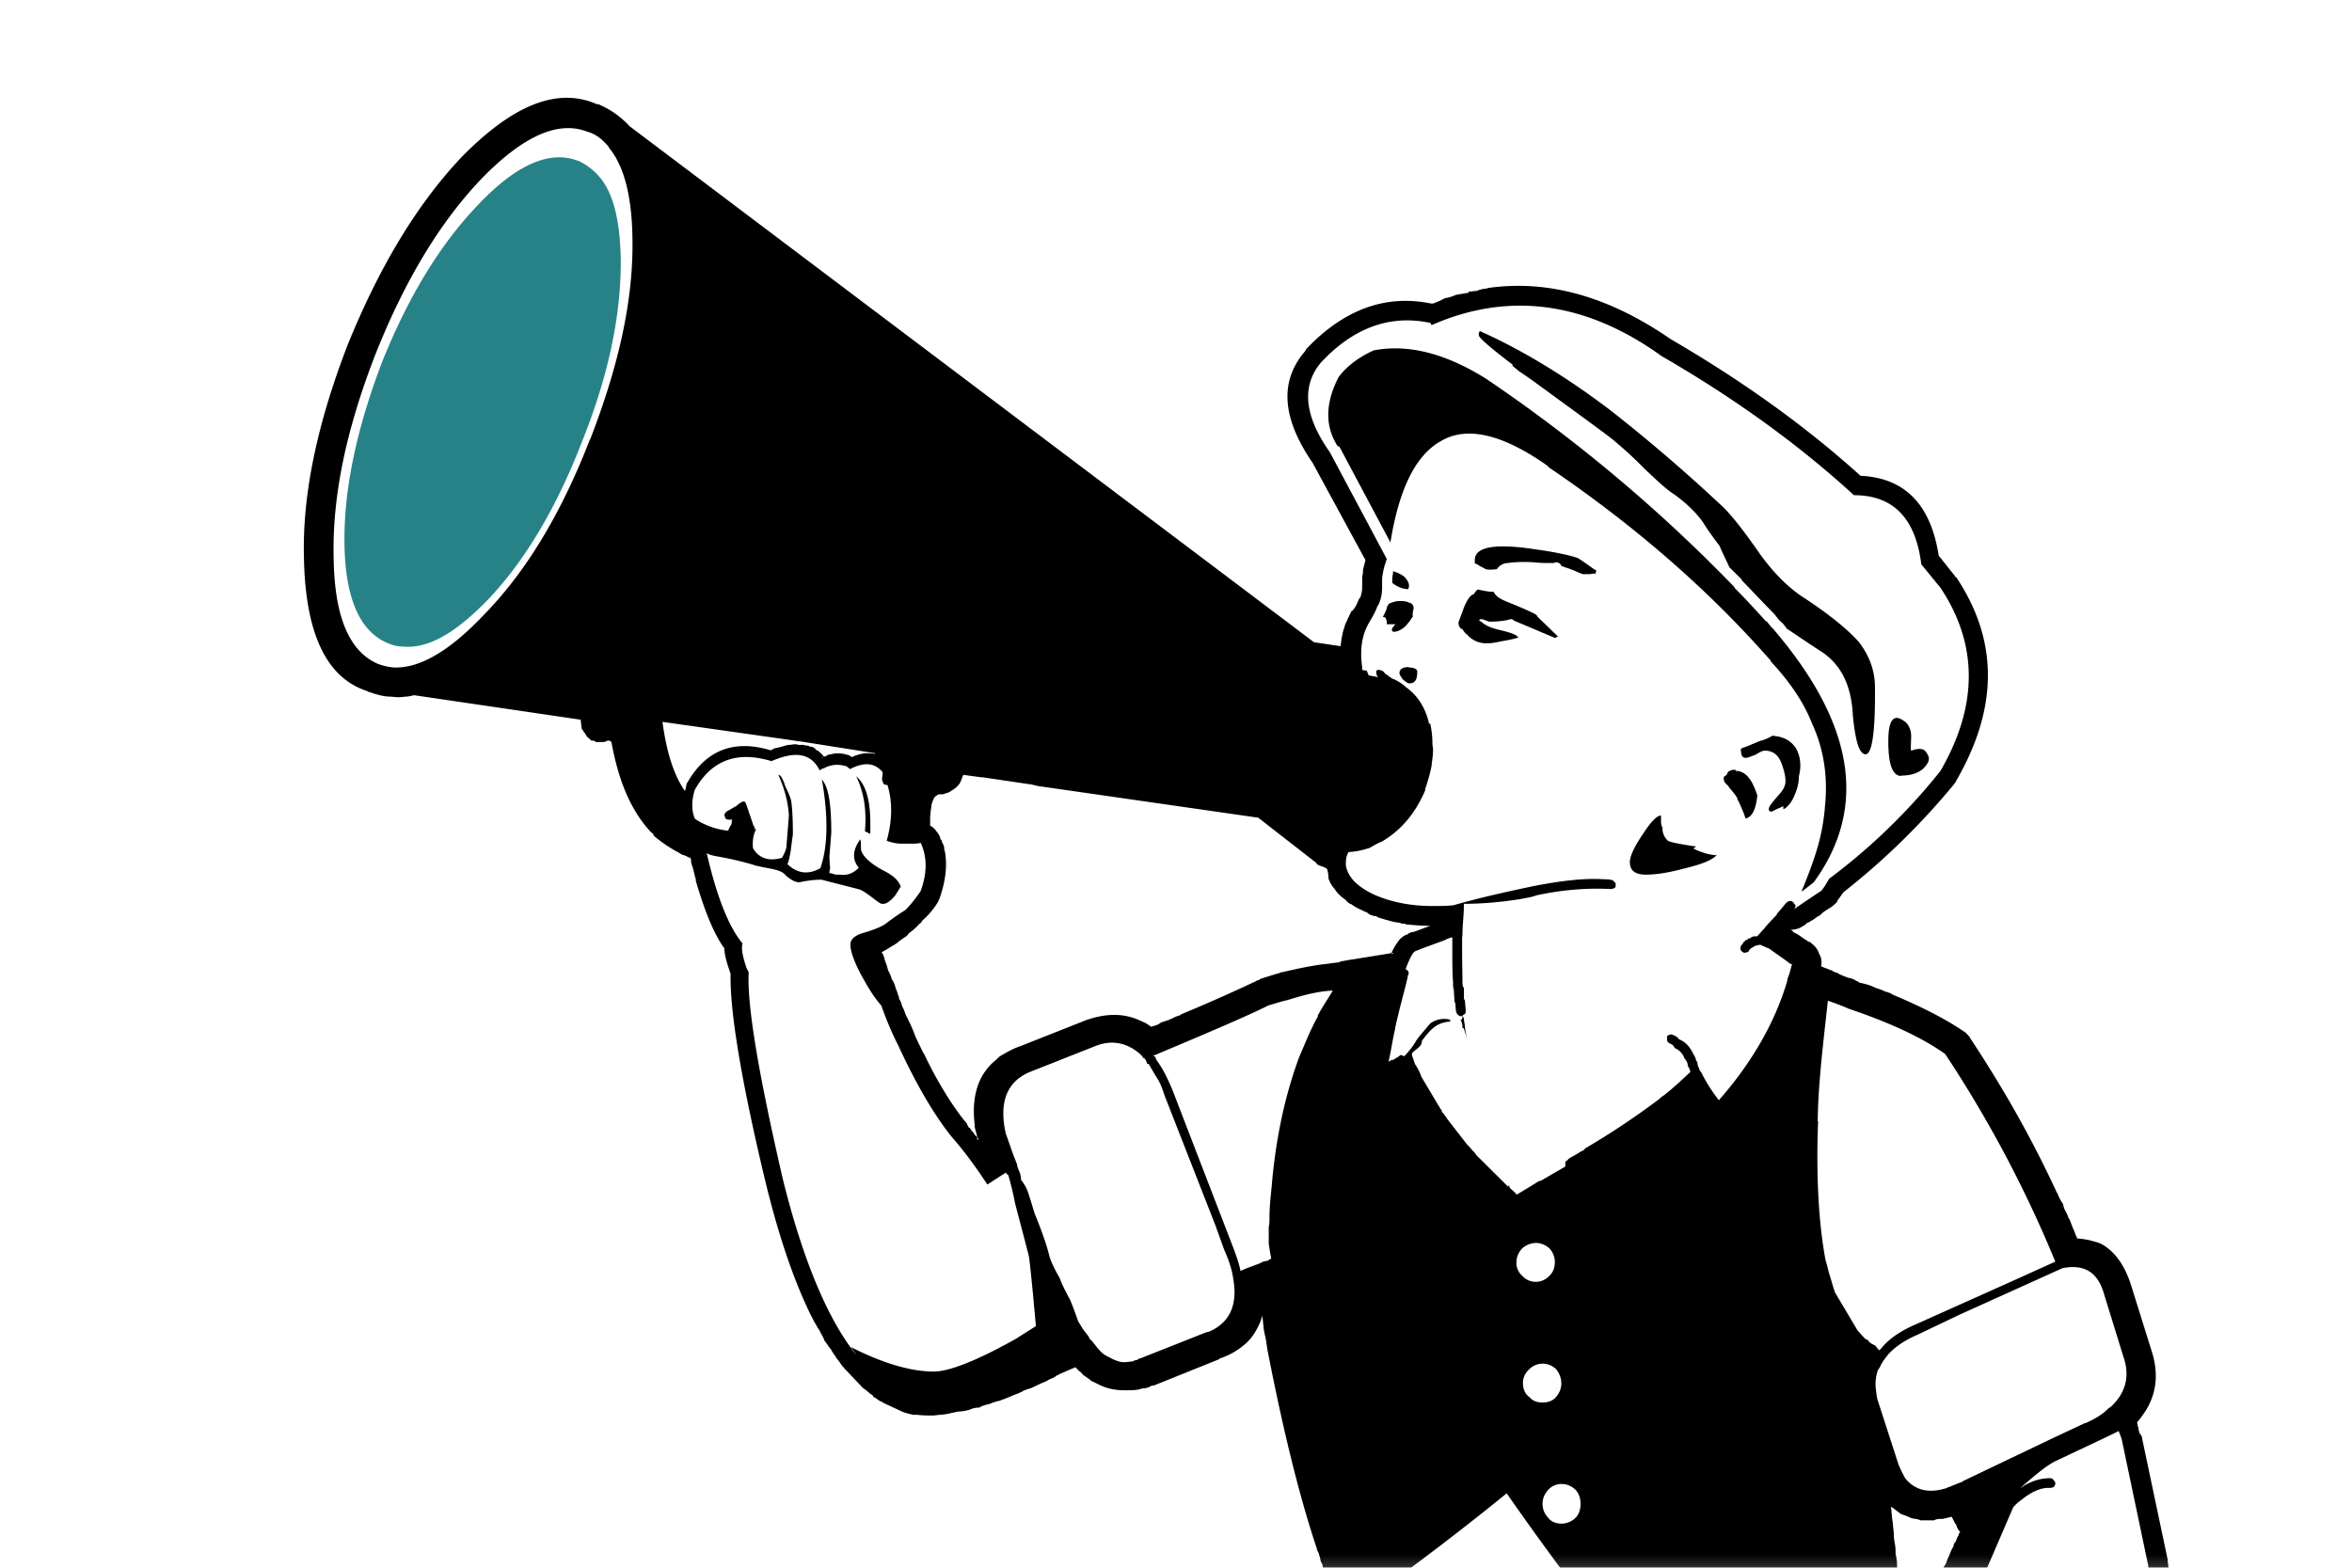
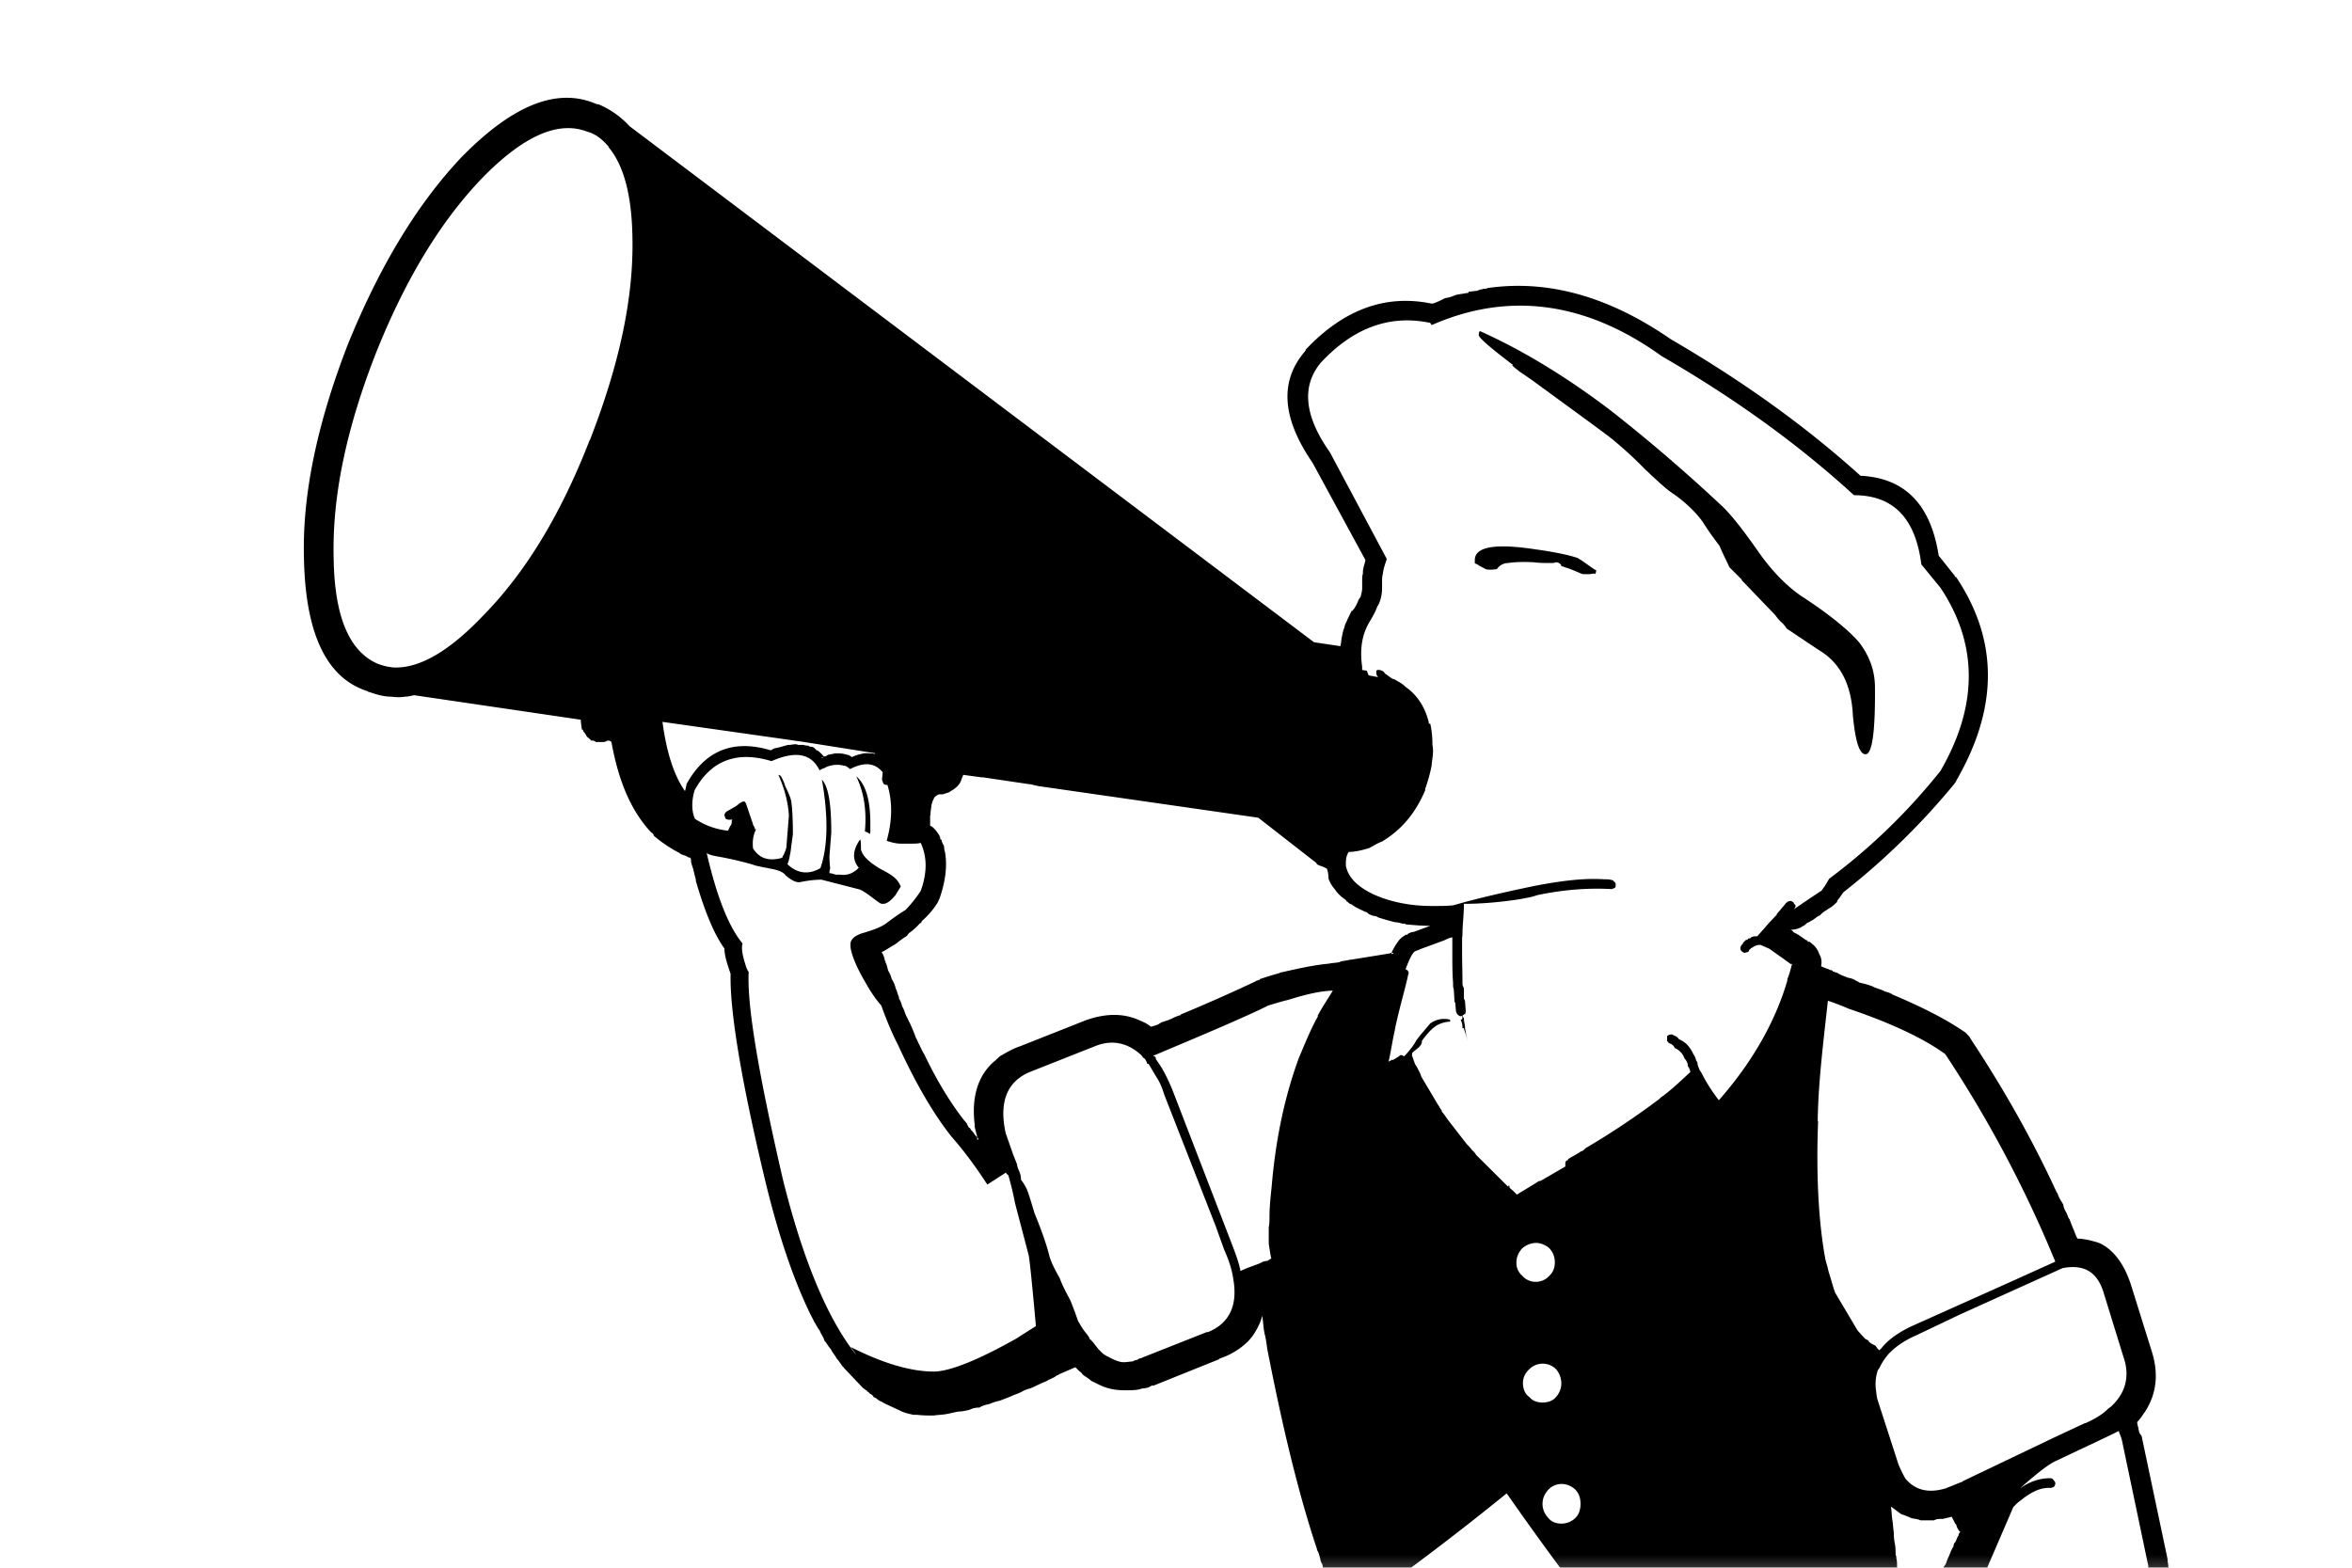
<svg xmlns="http://www.w3.org/2000/svg" width="90" height="60" fill="none">
  <mask id="a" style="mask-type:luminance" maskUnits="userSpaceOnUse" x="0" y="0" width="90" height="61">
    <path d="M89.98.682H.527v59.91H89.98V.681Z" fill="#fff" />
  </mask>
  <g mask="url(#a)">
-     <path d="m37.478 43.517-.056-.084v.098s.028 0 .056-.028v.014Zm15.825-7.051h.028l.028-.028h-.084v.07s.028-.028.028-.042Zm-21.76-7.486h-.056s-.041.013-.055.027c.055 0 .083-.028.111-.028Zm27.259-5.435c-.125-.097-.554-.276-1.192-.538-.194-.083-.374-.18-.457-.359h-.125c-.25-.027-.43-.083-.485-.083-.014 0-.07.056-.152.18-.125.027-.25.207-.374.51l-.208.565c0 .097.027.207.138.262h.014c.056.083.097.152.18.207a.955.955 0 0 0 .762.331c.056 0 .208 0 .513-.069.305-.055.527-.096.68-.151-.056-.11-.278-.18-.652-.276-.402-.083-.638-.207-.762-.331-.028 0-.056-.041-.084-.041.028-.056.056-.056.084-.056.055 0 .18.055.304.097.375 0 .652-.041.818-.097.042 0 .07 0 .125.055l1.566.662c.028 0 .055-.027.125-.055-.07-.055-.097-.096-.167-.151-.416-.414-.637-.607-.637-.635l-.014-.027Z" fill="#000" />
-     <path d="M59.233 17.864c3.298 2.234 6.14 4.703 8.523 7.42v.027c.707.759 1.247 1.531 1.58 2.373.457.992.61 2.04.499 3.158a7.9 7.9 0 0 1-.43 2.04c-.125.387-.277.76-.43 1.146-.027.027-.027.082-.027.096.152-.124.305-.234.457-.358 2.079-2.855 1.552-6.082-1.566-9.71-.083-.069-.153-.179-.236-.275h-.027c-.388-.428-.79-.87-1.192-1.27 0 0-.01-.017-.028-.054a59.968 59.968 0 0 0-9.506-7.972c-1.553-.965-2.966-1.324-4.282-1.075-.527.234-1.012.579-1.345 1.02-.512.993-.526 1.862-.055 2.62.028.028.055.042.083.042l1.954 3.668c.333-2.068.97-3.337 1.926-3.875 1.012-.607 2.411-.248 4.116.965l-.014.014Zm-5.321 7.666c-.222 0-.361.07-.361.236 0 .055.055.124.125.235.125.096.18.152.25.152.236 0 .305-.152.305-.456 0-.083-.125-.152-.333-.152l.014-.014Zm.083-1.805s0-.055.014-.055a.386.386 0 0 0 .055-.083h.028s-.028 0-.028-.027h-.014c.014-.11.014-.18.042-.262 0-.125-.042-.207-.18-.235-.097-.055-.25-.069-.457-.055a1.594 1.594 0 0 0-.305.096c-.028.056-.084.097-.084.18a2.134 2.134 0 0 1-.152.33c.083 0 .125.028.125.097.027.028.027.097.027.18h.333c-.097.096-.139.179-.139.206 0 .056.028.083.084.083.124 0 .304-.083.457-.234.097-.124.18-.207.18-.248l.014.027Z" fill="#000" />
    <path d="M61.034 21.81c-.263-.18-.457-.331-.665-.455-.374-.124-.928-.235-1.621-.331-1.552-.235-2.314-.097-2.314.413v.125a.552.552 0 0 1 .18.096c.055.028.138.07.235.124.097.028.236.028.43 0a.522.522 0 0 1 .43-.234c.18-.028.512-.055.983-.028.208.028.43.028.68.028h.027s.083 0 .139-.028c.07 0 .152.028.208.124v.028c.069 0 .152.055.194.055.36.124.554.235.637.248h.25l.18-.027.027.027s.042-.055.042-.124v-.027s-.028-.014-.042-.028v.014Z" fill="#000" />
-     <path d="M22.12 6.156c-1.068-.414-2.343.124-3.798 1.655-1.455 1.503-2.688 3.517-3.7 6.04-.984 2.58-1.469 4.897-1.441 6.951.028 2.138.61 3.393 1.677 3.82.194.083.374.125.582.125.942.082 1.981-.51 3.215-1.78 1.413-1.475 2.633-3.516 3.617-6.067 1.025-2.552 1.496-4.869 1.482-6.951-.027-1.503-.277-2.593-.859-3.227a2.335 2.335 0 0 0-.762-.566h-.014Z" fill="#278288" />
-     <path d="M53.817 22.554c.083 0 .097-.041.097-.152 0-.083-.056-.207-.18-.332a1.231 1.231 0 0 0-.43-.207v.097c-.029.097-.029.207-.029.332 0 .027.084.082.209.152.125.055.208.096.333.096v.014Zm14.02 5.596a1.763 1.763 0 0 1-.485.207c-.374.151-.61.262-.679.262l-.028.027-.055.055h.028c0 .207.055.304.18.304.083 0 .208-.055.388-.124.152-.097.277-.152.332-.152.347 0 .555.18.68.565.069.207.124.4.124.607 0 .207-.125.386-.332.607-.194.234-.305.358-.305.455 0 .069.013.097.124.097.167-.097.333-.152.43-.207v.124c.236-.124.388-.386.513-.759.055-.179.083-.33.083-.51.028-.124.055-.248.055-.4 0-.248-.055-.483-.18-.69-.18-.261-.457-.427-.86-.455l-.013-.013Zm-1.424 1.312c-.097 0-.18 0-.236.056h-.028s-.069.082-.069.124c-.028.027-.055.055-.11.082 0 0-.028.056 0 .138 0 .07.082.152.152.207.097.152.18.22.235.304.056.055.084.124.125.179 0 .027 0 .083.028.083.152.33.25.551.277.69.25-.042.402-.332.457-.883-.208-.635-.457-.938-.831-.938v-.042Zm.052-6.936.055.028-.027-.028h-.028Zm-1.673 9.942s.056-.028.097-.055c0-.028-.055-.028-.083-.028-.554-.083-.887-.152-.984-.207a.652.652 0 0 1-.208-.482v-.028c-.055-.083-.055-.18-.055-.276v-.18c-.152 0-.374.221-.68.69-.346.51-.512.87-.512 1.09 0 .33.208.483.61.483.388 0 .86-.07 1.469-.235.637-.151 1.04-.303 1.247-.51-.125 0-.277-.028-.43-.069-.249-.083-.43-.152-.485-.207l.014.014Zm1.746-10.299-.056-.028.028.028h.028Zm6.205 7.515c.388 0 .637-.096.831-.248.153-.152.236-.276.236-.4 0-.083-.056-.18-.125-.276-.097-.124-.305-.124-.554-.027-.028-.097 0-.276 0-.566 0-.22-.083-.4-.194-.51-.457-.386-.68-.152-.68.717s.153 1.324.5 1.324l-.014-.014Z" fill="#000" />
    <path d="m57.86 13.987.181.152s.083.055.083.069c.153.096.305.207.485.33 1.982 1.449 3.049 2.221 3.174 2.345.25.207.665.566 1.164 1.076.485.455.831.786 1.122.965.457.331.832.69 1.095 1.062.125.207.333.51.638.91.124.304.263.566.374.814l.457.455.028.056c.401.413.803.84 1.22 1.268.082.083.152.207.262.304.084.069.153.151.222.262.374.248.776.524 1.261.841.79.483 1.22 1.296 1.275 2.496.097.993.25 1.476.485 1.476.25 0 .374-.841.36-2.551 0-.663-.221-1.228-.61-1.738-.346-.4-1.052-1.02-2.23-1.78-.61-.427-1.164-1.02-1.65-1.723-.61-.869-1.067-1.448-1.44-1.78a63.543 63.543 0 0 0-4.13-3.544c-1.802-1.379-3.506-2.385-5.045-3.075-.027 0-.055.028-.055.152 0 .096.443.482 1.316 1.144l-.041.014ZM33.096 31.82s.125.042.18.097c.028-.027.028-.055.028-.069v-.33c0-.91-.18-1.504-.54-1.807.304.634.402 1.324.332 2.11Z" fill="#000" />
    <path d="M85.784 84.6s0-.028-.027-.028a.707.707 0 0 0-.36-.456h.027c-3.45-2.44-6.693-5.102-9.811-7.902-.097-.096-.208-.18-.278-.248-.083-.138-.18-.18-.277-.29-.097-.096-.18-.151-.277-.248-.097-.096-.18-.152-.25-.248-.124-.097-.207-.152-.277-.235a1.607 1.607 0 0 0-.304-.248c-.084-.124-.18-.18-.278-.276-.083-.11-.152-.152-.249-.248.097-.11.194-.152.277-.234.153-.07.236-.18.305-.249a.482.482 0 0 1 .097-.124c.028-.069.055-.124.083-.18.083-.123.097-.247.166-.344.056-.152.084-.29.097-.414.028-.027.028-.041.028-.069a.845.845 0 0 0 .236-.206c.055-.028.083-.056.152-.097l.028-.028s.083-.096.097-.096c.097-.097.18-.152.277-.262 4.823-4.151 7.4-7.916 7.788-11.254.028-.041.028-.124 0-.179L83 60.161c-.028-.152-.028-.29-.056-.414v-.069l-.983-4.661s0-.041-.028-.083c-.028-.027-.028-.041-.056-.069a.929.929 0 0 1-.055-.234c-.028-.055-.028-.124-.042-.18v-.027c.125-.124.194-.248.305-.4.457-.717.527-1.503.222-2.4l-.762-2.44c-.25-.787-.652-1.325-1.164-1.587-.028-.013-.042-.013-.097-.041a12.97 12.97 0 0 0-.36-.097c-.153-.027-.305-.055-.43-.055-.056-.096-.111-.262-.153-.358-.055-.124-.097-.248-.152-.386-.014 0-.014-.028-.042-.056a1.27 1.27 0 0 0-.124-.275.727.727 0 0 1-.07-.207c0-.028-.055-.11-.083-.152a2.055 2.055 0 0 1-.124-.248c0-.055-.056-.083-.056-.11-.928-2.014-2.023-3.945-3.298-5.876l-.028-.055c-.083-.082-.152-.18-.222-.207-.706-.482-1.607-.938-2.716-1.406-.097-.07-.208-.097-.305-.124-.124-.07-.25-.097-.388-.152-.097-.055-.194-.083-.332-.124-.097-.028-.18-.042-.277-.07 0-.027-.028-.027-.084-.054a.796.796 0 0 0-.332-.125c-.125-.055-.263-.096-.347-.151-.055-.028-.083-.055-.152-.055 0-.028-.028-.028-.07-.028-.027-.055-.055-.055-.096-.055-.097-.055-.236-.083-.36-.152a.624.624 0 0 0-.028-.386c-.028-.055-.056-.097-.056-.124a.811.811 0 0 0-.277-.359c-.028-.027-.055-.069-.138-.069l-.042-.055h-.028s-.097-.069-.18-.124a1.475 1.475 0 0 0-.305-.18c-.028-.054-.083-.096-.138-.096a.895.895 0 0 0 .43-.096s.008-.01.027-.028c.097-.027.152-.096.222-.152.055 0 .083-.041.138-.069.125-.055.194-.151.333-.206.083-.097.208-.18.305-.235l.027-.027c.097-.042.194-.125.305-.235l.028-.041v-.028c.083-.096.152-.207.222-.303l.027-.028a27.364 27.364 0 0 0 4.241-4.151c0-.028.055-.055.055-.097 1.622-2.8 1.622-5.378 0-7.805-.055 0-.055-.055-.055-.055-.208-.249-.402-.51-.61-.76-.305-1.957-1.289-2.978-2.993-3.06-2.093-1.89-4.49-3.614-7.262-5.228-2.355-1.627-4.684-2.289-6.998-1.958-.055.028-.097.028-.152.028-.097.027-.153.027-.264.082-.097 0-.194.028-.318.028 0 .055-.028.055-.084.055-.124.028-.277.042-.401.07-.125.054-.278.11-.416.123a3.344 3.344 0 0 1-.457.207h-.084c-1.746-.358-3.353.235-4.794 1.765 0 0 0 .056-.028.056 0 0 0 .027-.014.027-.97 1.145-.86 2.551.305 4.248l2.023 3.723c-.028.152-.083.276-.097.428v.096c-.028.07-.028.152-.028.276v.262c0 .125-.027.207-.055.331-.028.056-.055.083-.083.125a1.44 1.44 0 0 1-.18.358c-.056.055-.056.069-.056.069h-.028c-.055.097-.096.207-.152.303-.028.097-.11.207-.125.331-.055.125-.069.235-.097.359-.027.124-.027.248-.055.358l-1.012-.151L24.09 4.83a3.387 3.387 0 0 0-1.192-.84h-.055c-1.497-.662-3.202 0-5.197 2.04-1.677 1.78-3.118 4.152-4.338 7.158-1.164 3.007-1.746 5.737-1.677 8.178.056 2.883.86 4.593 2.44 5.09l.027.027h.028c.277.097.554.18.831.18h.028c.18.027.36.027.513 0 .125 0 .222-.028.346-.056l6.375.938.028.248s.014.055.014.124c.055 0 .055.055.055.07a.59.59 0 0 1 .125.179c.027.055.124.096.18.179.083 0 .125 0 .18.055h.236c.069 0 .124 0 .207-.055.056 0 .098 0 .153.055.277 1.53.762 2.648 1.524 3.462.056.027.083.055.097.124.305.262.638.482.984.662.056.055.125.069.208.096.083.028.125.083.208.083.028.055.028.124.028.18.027.096.055.178.083.261.027.124.055.248.097.386v.056c.332 1.144.693 2.04 1.095 2.592 0 .262.097.566.235.966v.027c-.027 1.407.402 4.055 1.344 7.972.485 1.986 1.04 3.64 1.677 4.964.042.097.125.235.18.359.084.124.125.234.208.331.056.152.153.262.18.386.111.124.153.235.25.331.07.152.152.22.222.359.096.096.152.207.249.33h.028v.028l.734.773.042.027c.055.042.083.07.11.07v.027s.07.027.098.082a.486.486 0 0 1 .124.083l.028.055.07.028c.096.069.152.124.249.152l.055.041.652.303.055.028c.07.028.152.055.208.069.07.028.152.028.208.055h.152c.236.028.43.028.651.028.18-.028.333-.028.486-.055.152-.028.304-.07.457-.097.125 0 .277-.028.43-.069a.828.828 0 0 1 .374-.083c.124-.082.263-.11.388-.138.124-.055.249-.096.388-.124.18-.069.332-.124.485-.193.124-.055.235-.083.36-.151a1.1 1.1 0 0 1 .319-.125c.138-.055.235-.11.332-.151.153-.083.264-.097.374-.18.125-.055.236-.096.333-.179.028 0 .056 0 .056-.027l.637-.276.152.151a.357.357 0 0 1 .125.125c.097.082.236.151.333.248.124.055.25.124.374.18.305.137.61.178.915.178.249 0 .485 0 .65-.069a.825.825 0 0 0 .278-.055l.097-.055h.07l2.535-1.02h-.055a2.826 2.826 0 0 0 1.095-.635 2.02 2.02 0 0 0 .305-.386c.124-.207.221-.4.277-.634.041.262.041.482.097.717.055.207.069.386.097.565.582 2.98 1.191 5.53 1.898 7.64 0 0 0 .056.028.083.055.097.07.207.097.276a.48.48 0 0 0 .083.234c0 .028.028.11.028.152.055.11.097.207.124.29.028.027.028.055.028.083.056.124.097.22.125.358.083.124.097.22.125.359a.845.845 0 0 1-.305.207c-.097.096-.208.151-.305.248a.747.747 0 0 0-.305.207l-.083.041c-.07.028-.153.097-.222.152-.055.027-.07.055-.125.096-.069.028-.124.07-.18.097-.055.055-.152.11-.18.152-.055 0-.083.055-.125.082-.097.055-.18.124-.25.18-.027 0-.054 0-.082.027-.097.083-.208.124-.277.235-4.213 2.854-8.315 5.268-12.279 7.199l-.027.027a1.31 1.31 0 0 0-.374.359.954.954 0 0 0-.111.483v.055c.028.151.069.33.208.482l-.028-.027c7.663 10.977 15.576 19.514 23.71 25.665l.084.028c.07.069.125.096.235.124.125.028.222.055.347.028h.07c9.173-1.793 17.543-5.669 25.027-11.613a.905.905 0 0 0 .305-.482h.027a.891.891 0 0 0 0-.538v-.028Zm-63.22-67.757c-1.108 2.855-2.466 5.089-4.102 6.744-1.288 1.351-2.439 2.013-3.422 1.958a2.367 2.367 0 0 1-.582-.138c-1.11-.482-1.663-1.834-1.691-4.068-.056-2.345.485-4.91 1.594-7.764 1.122-2.828 2.48-5.09 4.101-6.772 1.566-1.6 2.897-2.193 4.005-1.765.305.082.54.262.763.51l.055.055v.028c.582.69.887 1.834.915 3.434.055 2.344-.513 4.91-1.622 7.764l-.014.014Zm56.36 31.692c.804-.152 1.317.124 1.567.924l.762 2.469c.263.745.083 1.407-.5 1.93 0 0-.055.028-.082.056-.236.234-.5.386-.86.551h-.027l-1.15.538-3.52 1.683-.028.027c-.236.083-.43.18-.61.235h.028c-.735.234-1.233.069-1.594-.359a4.9 4.9 0 0 1-.263-.538l-.79-2.44c-.055-.152-.055-.332-.083-.483V53.1a1.671 1.671 0 0 1 .083-.662c.083-.096.125-.234.18-.303l.028-.055.028-.028c.055-.097.097-.124.152-.207.25-.276.61-.538 1.123-.758l1.621-.773 3.936-1.779Zm-3.907 10.068s-.056.096-.07.124c0 .027 0 .055-.027.069a1.6 1.6 0 0 0-.084.207c-.055.055-.083.096-.083.179-.083.124-.124.248-.18.386-.055.097-.083.207-.124.303-.028.028-.056.083-.07.097-.152.441-.277.896-.457 1.42-.028.097-.055.152-.083.263-.056.193-.097.372-.208.565a3.38 3.38 0 0 1-.236.69 5.43 5.43 0 0 1-.25.662c-.055-.249-.055-.483-.124-.69-.055-.234-.07-.483-.125-.745a8.195 8.195 0 0 1-.11-.813 16.469 16.469 0 0 1-.195-1.38c0-.11 0-.206-.027-.303 0-.055 0-.083-.028-.124 0-.152 0-.276-.028-.428a2.035 2.035 0 0 1-.041-.427c-.028-.18-.028-.331-.056-.483-.027-.18-.027-.358-.055-.51.152.096.277.207.402.29.138.04.263.096.388.151.125.028.235.028.346.083h.513c.097-.055.18-.055.25-.055h.083c.124-.028.221-.055.346-.083l.125.248s0 .028.028.028c.027.028.027.083.055.138.028.055.07.124.097.151l.028-.013Zm-5.46-15.695v-.124c.027-1.379.207-2.855.388-4.482.25.083.512.18.79.303 1.593.538 2.84 1.118 3.7 1.738a46.15 46.15 0 0 1 4.212 7.944l-1.801.814-3.63 1.627c-.555.248-.97.552-1.22.869l-.028.027-.056.055c-.069-.055-.097-.11-.152-.179l-.055-.027a.766.766 0 0 1-.194-.124v-.028s-.07-.055-.125-.069c-.097-.096-.194-.207-.305-.331l-.86-1.448c-.096-.262-.152-.51-.249-.8 0-.028-.027-.096-.027-.124-.028-.124-.07-.234-.097-.359-.25-1.351-.36-3.13-.278-5.268l-.013-.014Zm.61 26.438h.304c.236 0 .43-.083.61-.18 0 0 .01-.008.028-.027a28.411 28.411 0 0 0 1.857-2.606v-.028l.027-.055c.25-.483.5-.91.68-1.38v.056c.249-.51.457-.965.637-1.462.36-.69.762-1.476 1.192-2.413l1.538-3.572.18-.18c.055-.027.083-.069.097-.069.402-.33.79-.51 1.136-.482.056 0 .084-.028.125-.028a.211.211 0 0 0 .07-.151c0-.028-.028-.097-.056-.097-.028-.069-.07-.097-.152-.097-.333 0-.735.097-1.137.387l.056-.056c.554-.482 1.011-.868 1.372-1.02 1.191-.566 1.967-.924 2.342-1.117.041.124.097.234.124.358l.984 4.69s.028.096.028.151a.276.276 0 0 1 .041.152v.124-.138c-.041-.055-.041-.097-.041-.152-1.22 2.648-2.079 4.248-2.536 4.841-.333.331-1.012 1.145-1.996 2.427-.097.124-.208.249-.305.4-.36.428-.706.814-1.067 1.2-.18.18-.374.386-.526.538-.083.055-.125.152-.236.18-.027.054-.055.096-.097.096-.693.634-1.316 1.269-1.884 1.834-.097-.124-.194-.276-.333-.359-.055-.055-.125-.055-.152-.055-.084.055-.097.055-.125.097-.056.027-.056.082-.056.138.056.082.056.096.07.124a.762.762 0 0 1 .277.276l.014.041s-.125.138-.18.18c-.305.33-.887.634-1.802.882-.028-.028-.028-.055-.028-.097v.028-.097l.056-.069c.028-.027.028-.055.055-.055 0-.055.056-.083.056-.11.055-.083.097-.124.124-.207.028-.069.028-.096.028-.124-.028-.083-.028-.097-.083-.124-.056-.028-.07-.028-.153 0-.027 0-.069.027-.096.055-.042.097-.125.207-.208.331-.028.055-.084.083-.097.124 0 0 .027-.028.083-.028a.948.948 0 0 1-.374.207c-.097 0-.208.028-.222.055-.056-.055-.056-.124-.111-.124-.028-.055-.083-.055-.125-.055-.069.028-.097.055-.125.07-.027.054-.055.096-.027.15a.68.68 0 0 1 .027.235v.124a.376.376 0 0 0-.124.304.703.703 0 0 1-.18.248.772.772 0 0 1-.388.097h-.028a.605.605 0 0 1-.305-.207c0-.58.25-1.145.762-1.683.208-.248.43-.455.707-.69h.028s.055-.054.097-.068c.055-.055.055-.083.055-.124.028-.055 0-.124 0-.152a.253.253 0 0 0-.152-.055c-.056-.055-.097 0-.125.027-.055.028-.11.055-.139.097-.277.262-.526.483-.79.717a3.5 3.5 0 0 0-.457.69 2.068 2.068 0 0 0-.097.151c-.055.124-.097.276-.152.428-.056.138-.097.262-.153.427a.737.737 0 0 1-.208.207l-.332.055c-.083-.027-.153-.055-.277-.096l-.097-.07v-.054a.324.324 0 0 1-.153-.152c.153-.745.582-1.53 1.22-2.4.055-.027.069-.069.097-.124.055-.069.097-.124.097-.179.028-.055.028-.083 0-.152 0-.055-.028-.082-.083-.096-.056-.028-.07-.028-.125 0-.055.027-.097.027-.125.096 0 .028-.055.07-.083.124-.028.028-.055.055-.055.083l-.056.028c-.125.207-.25.358-.374.538 0 .027 0 .055-.028.069-.277.303-.457.579-.526.786a3.088 3.088 0 0 0-.36.84c-.028.028-.056.084-.098.153h-.25s-.027 0-.096-.028l-.055-.028.027.028c-.152-.083-.222-.18-.332-.29-.028-.055-.084-.096-.097-.151l.485-1.2c.124-.386.332-.69.554-.938a2.51 2.51 0 0 1 .499-.51c.055-.028.083-.083.083-.097.055-.055 0-.138-.028-.18a.486.486 0 0 0-.124-.082c-.056 0-.097 0-.125.055-.208.152-.402.359-.61.593-.194.276-.43.635-.582 1.035h-.028l-.152.358c0 .083-.055.097-.055.152-.153.234-.278.359-.402.4a.3.3 0 0 1-.125-.097c0-.027 0-.055-.056-.055-.055-.151 0-.358.084-.662.305-.896.679-1.586 1.191-2.096a.584.584 0 0 1 .18-.097l.084-.027a.557.557 0 0 1 .388-.083h.124a5.904 5.904 0 0 1 2.509.331l.027.07ZM51.5 33.034c0-.18.028-.304.11-.428.25 0 .527-.069.79-.151.153-.083.305-.18.486-.249.734-.44 1.274-1.075 1.649-1.958 0-.041 0-.083.027-.124.097-.303.18-.593.222-.841v-.028c.028-.248.083-.51.028-.745v-.055c0-.248-.028-.51-.083-.758h-.056v-.055c-.152-.607-.457-1.049-.887-1.352-.124-.124-.277-.207-.457-.303h-.028c-.124-.07-.208-.152-.305-.207a.236.236 0 0 0-.152-.124c-.097-.028-.18-.028-.18.055 0 .11.028.179.083.207l-.374-.07s-.056-.123-.07-.179l-.18-.027v-.124c-.097-.69 0-1.242.278-1.71.124-.207.249-.428.304-.607l.028-.028c.125-.248.153-.483.153-.69v-.179c0-.151 0-.234.027-.33.028-.235.097-.4.153-.58l-2.176-4.082c-.984-1.393-1.095-2.538-.346-3.434 1.233-1.324 2.619-1.834 4.13-1.531.027 0 .082 0 .082.083h.056c2.91-1.269 5.862-.897 8.772 1.2 2.813 1.627 5.252 3.392 7.358 5.323 1.497 0 2.356.869 2.578 2.648.25.303.485.593.734.896 1.442 2.166 1.442 4.51 0 7.006A23.107 23.107 0 0 1 70 33.627c-.083.124-.152.276-.277.427 0 .028-.055.056-.097.083-.333.22-.68.455-1.04.703.056-.027.084-.069.112-.124.027-.055 0-.082-.056-.138 0-.027-.028-.055-.055-.069l-.056-.027s-.07 0-.152.041c0 .028 0 .028-.028.028-.125.152-.236.29-.36.427v.028c-.167.18-.347.359-.5.552-.096.096-.18.206-.249.276-.097 0-.18 0-.25.055 0 .027-.055.027-.096.027l-.028.055h-.055l-.056.056c-.027.027-.069.055-.069.096l-.055.055s-.056.097-.028.152v.028s.055.069.07.069c.027.027.069.055.124.027.055 0 .11-.028.125-.055 0-.055.055-.07.083-.11l.055-.028a.49.49 0 0 1 .305-.097l.347.152c.277.207.554.386.803.58h.056c-.056.206-.097.386-.18.579v.055c-.458 1.572-1.345 3.13-2.62 4.578a6.16 6.16 0 0 1-.637-.992.723.723 0 0 0-.097-.152c-.028-.097-.083-.18-.083-.262 0-.055-.028-.07-.056-.124a.551.551 0 0 0-.097-.221c-.124-.276-.304-.483-.554-.58a.374.374 0 0 0-.208-.151c-.055-.041-.083-.041-.124-.027-.056 0-.084.027-.125.055v.179s.027.055.083.096a.33.33 0 0 1 .18.125l.028.055c.18.082.305.207.374.4a.47.47 0 0 1 .125.234v.055a.447.447 0 0 1 .097.235c-.305.276-.638.607-1.04.91a.731.731 0 0 0-.152.124 29.861 29.861 0 0 1-2.813 1.876c-.056.055-.097.11-.18.124-.153.11-.305.18-.458.276-.028 0-.041.055-.041.055-.056.027-.097.041-.097.124v.124l-.832.483s-.028.027-.055.027c-.028.028-.056.028-.083.056l-.028-.028s0 .028-.028.028c-.277.179-.54.33-.831.51-.097-.11-.18-.18-.277-.262 0-.028 0-.07-.028-.097l-.028.055-1.22-1.213a.688.688 0 0 0-.152-.18 2.01 2.01 0 0 0-.208-.234l-.706-.91c-.084-.11-.153-.235-.25-.331 0-.028 0-.055-.028-.083-.041-.041-.069-.124-.124-.193l-.638-1.076a1.01 1.01 0 0 0-.083-.207c-.055-.096-.07-.151-.152-.262l-.125-.358h.014v-.07c.138-.15.388-.247.374-.468.374-.497.582-.676 1.025-.731h.056v-.028s.014-.027 0-.027l-.028-.028a.906.906 0 0 0-.734.152c-.084.096-.208.248-.388.455-.056.083-.125.152-.167.235-.138.234-.277.386-.388.51l-.027.027-.028.028-.07-.028c-.027-.027-.083-.027-.124.028l-.25.152v-.028l-.152.083c.097-.428.153-.842.25-1.255v-.028c.194-.896.401-1.558.498-2.04.028-.056.028-.097 0-.125 0-.055-.055-.055-.097-.096.153-.4.277-.663.388-.69.056-.028.125-.041.167-.07l.9-.33c.125-.055.222-.11.333-.124v.607c0 .386 0 .786.028 1.117v.027c0 .083 0 .18.027.235l.028.455s0 .055.028.055l.028.331c.027.069.041.124.097.152.027.027.055.055.138.027a.364.364 0 0 1 .014.097h-.014v.027s-.055.028-.055.042c.055.083.069.18.069.303h.055v.028l.07.207.097.33a4.056 4.056 0 0 1-.125-.565v-.027c0-.097-.041-.235-.041-.304v-.055s-.056-.055-.056-.096c.055-.028.055-.056.097-.056a.25.25 0 0 0 .028-.124l-.028-.358s0-.055-.041-.097v-.414c-.056-.082-.056-.151-.056-.234 0-.331-.014-.731-.014-1.117v-.58s.014-.082.014-.123v-.028c0-.331.055-.717.055-1.145.638 0 1.345-.055 2.148-.179.194-.041.43-.069.652-.152 1.108-.234 2.05-.276 2.84-.234.042 0 .07-.028.098-.028.069-.027.069-.069.069-.124 0-.055 0-.096-.055-.124-.028-.041-.056-.069-.097-.069-.097-.028-.167-.028-.278-.028-.762-.055-1.649.056-2.66.249-1.123.234-2.162.469-3.118.744-.236.028-.513.028-.818.028-.831 0-1.58-.152-2.231-.441-.638-.304-.984-.662-1.067-1.104v-.124.028Zm7.026 19.363a.724.724 0 0 1 1.011 0 .84.84 0 0 1 .208.538.785.785 0 0 1-.208.537c-.124.152-.332.207-.498.207-.208 0-.389-.055-.513-.207-.18-.124-.25-.33-.25-.538 0-.206.083-.386.25-.537Zm-.277-3.572a.63.63 0 0 1-.222-.51c0-.207.083-.387.222-.538a.84.84 0 0 1 .526-.207c.18 0 .374.083.513.207a.771.771 0 0 1 .208.538c0 .206-.07.386-.208.51a.688.688 0 0 1-.513.234.67.67 0 0 1-.526-.234Zm.983 8.206a.692.692 0 0 1 .513-.235c.236 0 .416.097.555.235.124.151.18.303.18.537 0 .18-.056.387-.18.51a.756.756 0 0 1-.555.235c-.208 0-.388-.069-.512-.234a.768.768 0 0 1-.208-.51c0-.235.083-.387.208-.538ZM35.606 31.172c0-.124.028-.248.041-.386.028-.055.028-.124.07-.18.027-.082.055-.123.124-.151.028-.055.125-.055.18-.055h.056c.083-.028.18-.055.25-.083.069-.055.166-.097.221-.152.083-.055.125-.124.153-.151.083-.11.096-.235.152-.331v-.028l.707.096h.055l1.774.263h.028l.36.082h.028l8.342 1.2 2.231 1.738v.027c.07.056.125.07.208.097.07.027.125.055.18.083l.028.055c.028.124.042.234.042.33.055.153.124.277.235.4.097.152.222.277.402.4 0 0 .018.02.056.056v.028s.055 0 .055.027c.028.028.083.069.125.069.152.124.36.207.554.303h.028s.069.056.097.083c.083.028.124.055.221.07.028 0 .056 0 .084.027l.055.027a9.6 9.6 0 0 0 .638.18c.069 0 .194.027.277.055h.069s.055 0 .055.027c.305.028.61.056.943.056l-.638.234s-.07 0-.124.028c-.056.027-.084.027-.125.082h-.056s-.027.028-.083.056a.712.712 0 0 0-.208.206c-.097.124-.18.276-.25.428h.084l-.028.027h-.027s-.028.028-.028.042v-.07s-.042 0-.07.028h-.027l-1.455.235h-.042c-.083.028-.152.028-.277.055-.055 0-.097.028-.125.041-.152.028-.277.028-.401.056-.583.055-1.137.179-1.802.33 0 0-.055 0-.083.028-.25.07-.513.152-.762.235v.027s-.042 0-.097.028c0 0-.028 0-.056.027a66.81 66.81 0 0 1-2.868 1.27l-.014.027a1.344 1.344 0 0 0-.36.151c-.014 0-.042 0-.07.028-.097.028-.208.069-.305.097-.028.027-.083.055-.125.082a1.984 1.984 0 0 1-.263.083c-.083-.055-.18-.138-.305-.18-.027-.027-.055-.027-.083-.04-.637-.304-1.316-.304-2.106-.028l-2.508.993c-.291.096-.513.234-.735.358-.097.055-.166.152-.277.235-.61.538-.86 1.351-.735 2.4v.082c.028.152.07.262.097.4 0 0 .028.055.056.083l-.056.028v-.097s-.097-.097-.124-.152c-.056-.083-.125-.124-.153-.207-.055 0-.055-.055-.069-.055 0-.027-.028-.055-.056-.083h.028s-.069-.096-.124-.151c-.5-.635-1.04-1.504-1.525-2.524-.097-.152-.152-.303-.235-.455-.028-.07-.056-.124-.097-.207a6.628 6.628 0 0 0-.208-.51c-.056-.097-.097-.207-.153-.304-.055-.124-.083-.248-.152-.358-.028-.097-.056-.207-.125-.304v-.055c-.055-.124-.07-.234-.125-.33a1 1 0 0 0-.152-.36 1.195 1.195 0 0 0-.139-.33c-.027-.11-.055-.235-.097-.304 0-.027 0-.055-.027-.069a.757.757 0 0 0-.125-.33c.125-.056.25-.139.36-.208.097-.055.222-.124.305-.206.097-.07.208-.152.305-.207.028-.056.055-.056.055-.083.097-.083.167-.124.25-.207.07-.055.125-.124.18-.18.055-.027.083-.068.083-.096l.028-.027c.236-.207.43-.442.582-.69.028-.055.041-.096.07-.152.22-.634.304-1.227.207-1.779-.028-.069-.028-.151-.041-.234-.028-.055-.056-.097-.084-.18 0-.055-.027-.068-.055-.068v-.056s-.028-.082-.056-.124c-.083-.124-.18-.262-.304-.33h-.028v-.387l.014-.055Zm-9.313-1.145-.027.028c-.028.083-.028.152-.056.22-.43-.606-.707-1.503-.86-2.647l4.865.69.36.054h.028l2.882.456v.027c-.124-.027-.221-.027-.346-.027h-.055c-.125.027-.305.055-.485.151-.028-.027-.084-.055-.125-.082h-.028a1.188 1.188 0 0 0-.526-.056c-.098.028-.18.028-.25.055-.041.028-.07.056-.125.056h-.027c-.056-.083-.084-.097-.111-.125-.07-.068-.097-.096-.18-.124-.056-.082-.125-.124-.208-.124 0 0-.056 0-.083-.041-.042 0-.125 0-.18-.028h-.208c-.125-.055-.236 0-.36 0h-.028c-.125.028-.278.083-.485.124-.042 0-.125.056-.18.083-1.47-.441-2.537.028-3.243 1.324l.041-.014Zm5.225-1.048s-.056.028-.111.028a.105.105 0 0 0 .055-.028h.056Zm8.162 21.749-.804.51c-1.496.842-2.563 1.255-3.145 1.255-.86 0-1.927-.303-3.174-.938.055.083.152.207.208.304-1.109-1.393-2.051-3.669-2.813-6.744-.915-3.972-1.372-6.62-1.303-7.916-.028-.028-.055-.097-.083-.152-.152-.455-.208-.745-.152-.938-.527-.634-.984-1.779-1.372-3.461.097.069.235.096.374.124.637.11 1.095.234 1.427.33a.166.166 0 0 0 .083.028c.222.055.402.083.527.11.305.056.513.125.61.263.207.179.388.276.54.262.25-.055.554-.097.831-.097l1.4.359c.125.027.277.124.513.303.208.152.333.262.402.262h.055c.125 0 .277-.11.458-.33l.207-.332s-.055-.124-.097-.179c-.097-.152-.305-.303-.61-.455-.498-.276-.762-.538-.817-.786 0-.18 0-.304-.028-.386-.305.427-.305.786-.055 1.09-.208.206-.43.303-.735.261h-.152c-.097-.027-.152-.055-.236-.055 0-.069 0-.096.028-.18-.028-.261-.028-.44-.028-.482l.07-.883c0-1.075-.097-1.751-.36-2.04.249 1.406.235 2.55-.056 3.392-.457.262-.887.207-1.261-.152.055-.124.083-.276.125-.51.027-.234.055-.428.083-.634 0-.607-.028-1.021-.056-1.2 0-.124-.097-.359-.235-.635a1.548 1.548 0 0 0-.167-.386c-.055-.055-.097-.055-.097-.055.25.565.375 1.076.402 1.558l-.097 1.228a1.33 1.33 0 0 1-.152.358v.028c-.513.152-.887.028-1.123-.359-.027-.262 0-.51.125-.744l-.055.027v-.055s-.042-.096-.07-.124v-.028a59.202 59.202 0 0 1-.235-.69c-.028-.068-.042-.15-.097-.178h-.056s-.124.055-.194.124c-.055.055-.152.096-.332.206-.125.056-.18.125-.18.207.027.056.027.11.055.124.056.042.125.042.25.028-.028.028-.028.083-.028.124 0 .042-.028.11-.056.124l-.083.18a2.805 2.805 0 0 1-1.247-.442l-.028-.027c-.124-.304-.124-.69 0-1.09.638-1.144 1.622-1.503 2.938-1.103.915-.4 1.524-.303 1.843.358.056-.055.153-.082.18-.096h.028s0-.028.028-.028c.221-.096.457-.124.707-.055.097 0 .152.083.221.124.54-.276.943-.248 1.248.124l-.028.276s.028.097.055.152c.014.028.056.055.125.055h.028c.207.662.18 1.407-.028 2.138.152.055.36.11.54.11h.388c.125 0 .25 0 .375-.028.249.538.249 1.145 0 1.835a4.83 4.83 0 0 1-.582.73 8.59 8.59 0 0 0-.735.511c-.166.124-.457.248-.942.386-.277.097-.43.235-.43.414v.055c0 .207.153.69.54 1.352.25.455.486.772.638.937.194.538.402 1.048.638 1.504.679 1.475 1.358 2.648 2.05 3.516.555.635.984 1.242 1.372 1.835l.707-.456s.056.083.097.097c.083.303.18.662.25 1.048.152.593.332 1.255.526 2.014.028.082.125.993.277 2.703v.055l.042-.069Zm6.513.248-2.508.993h.028l-.125.028s-.07.055-.097.055c-.056 0-.097.028-.153.055-.097 0-.194.028-.346.028-.152 0-.36-.083-.582-.207a.881.881 0 0 1-.333-.248l-.055-.056c-.125-.151-.208-.29-.333-.386 0-.055-.083-.151-.124-.207-.153-.179-.222-.33-.305-.455-.056-.151-.153-.441-.305-.813-.194-.359-.333-.635-.402-.842-.208-.358-.333-.634-.388-.813-.125-.51-.333-1.076-.582-1.683-.097-.33-.18-.607-.263-.841a1.65 1.65 0 0 0-.25-.428.819.819 0 0 0-.097-.386c-.028-.083-.055-.152-.055-.207l-.153-.386c-.097-.276-.194-.565-.277-.786-.277-1.227.056-2.014.942-2.372l2.509-.993c.61-.235 1.192-.124 1.704.331.028.028.056.055.097.124l.056.028s.097.124.097.206h.055c.056.083.153.263.305.51.125.18.222.428.305.69l1.954 4.993.332.924c.18.4.305.786.347 1.117.18 1.02-.152 1.71-.984 2.041l-.014-.014Zm4.24-12.08c-.276.482-.498 1.047-.734 1.599-.54 1.476-.887 3.103-1.04 4.937-.04.386-.082.759-.082 1.172 0 .124 0 .235-.028.359v.634c.028.18.055.386.097.566l-.152.096a.491.491 0 0 0-.264.083c-.235.097-.512.18-.762.303-.055-.303-.18-.634-.305-.965l-2.286-5.93a7.264 7.264 0 0 0-.347-.745c-.125-.234-.25-.386-.305-.483 0-.055 0-.082-.083-.096v-.028s.083-.027.139-.055c2.203-.924 3.603-1.53 4.254-1.862.25-.069.485-.151.735-.206.582-.18 1.136-.331 1.677-.36H51c-.18.304-.402.621-.582.966l.014.014Zm9.784 57.412c-8.093-6.123-15.922-14.605-23.53-25.5 4.947-2.427 10.102-5.558 15.437-9.447a108.886 108.886 0 0 0 5.53-4.206 118.379 118.379 0 0 0 9.354 11.763c-.056.028-.125.056-.194.097-.568.538-.984 1.255-1.275 2.22-.125.387-.153.635-.083.814l.027.028c.097.124.25.234.416.33h.014s.028.028.028.056h.152v.055c.028.069.097.18.153.248a.868.868 0 0 0 .36.304c.055.027.097.083.152.083l.056.055h.055s.07 0 .097.013h.416l.028.028c.055.097.124.207.208.276l.152.083c.097.096.222.124.346.151l.513-.055.056-.027c.027-.028.069-.028.069-.028h.125c.374.358.734.441 1.15.18.097-.125.166-.304.194-.511a.388.388 0 0 0 .055-.18c.056-.027.111-.082.18-.11.028-.014.07-.014.097-.041.084-.028.18-.055.278-.083.027.028.027.055.041.055.208.18.388.373.568.566.153.124.278.276.458.455.124.11.25.234.401.358 3.909 3.82 8.107 7.31 12.57 10.523-7.359 5.889-15.59 9.682-24.654 11.447Z" fill="#000" />
-     <path d="M82.234 59.97s0 .097.042.152a.314.314 0 0 0-.042-.152Z" fill="#000" />
  </g>
</svg>